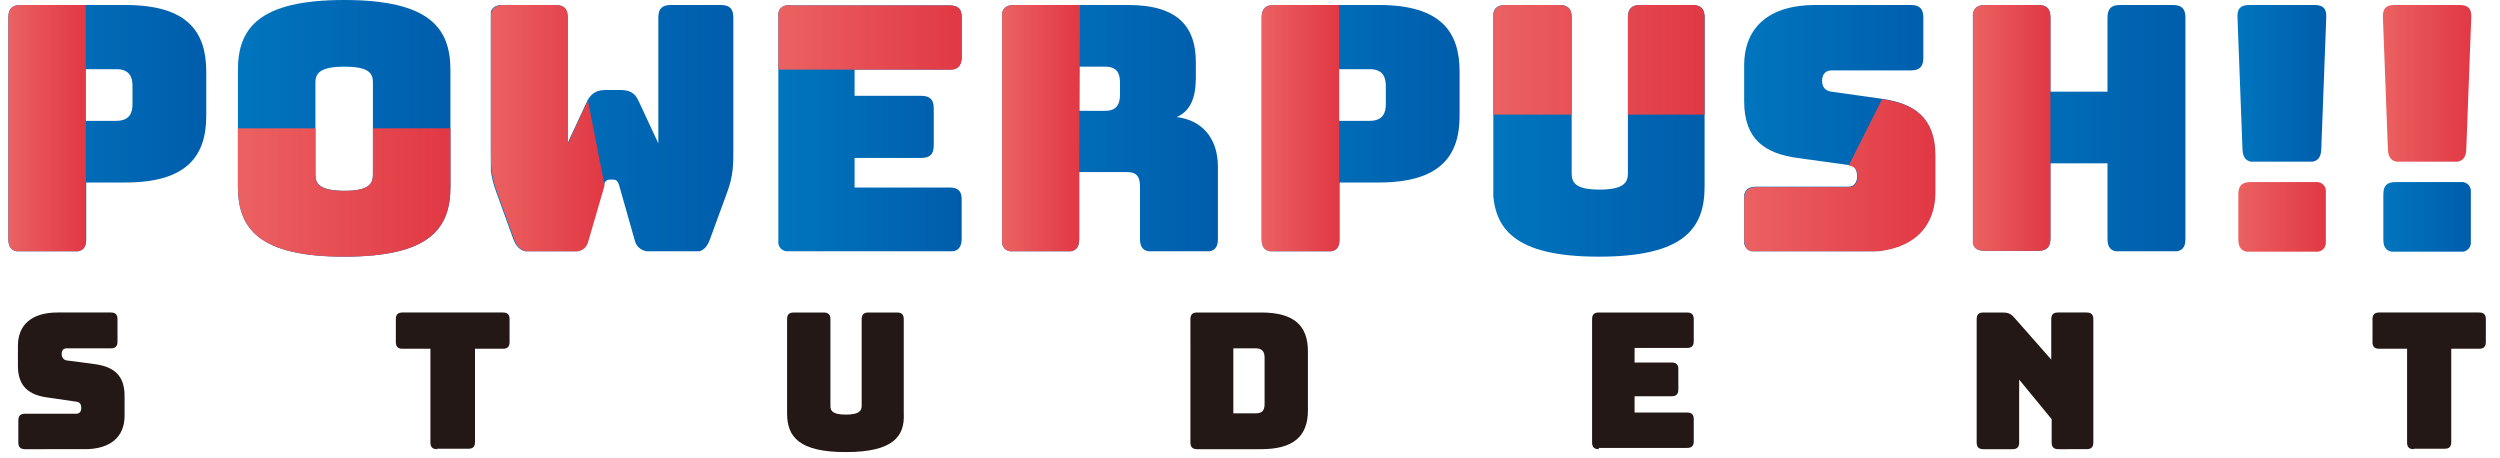
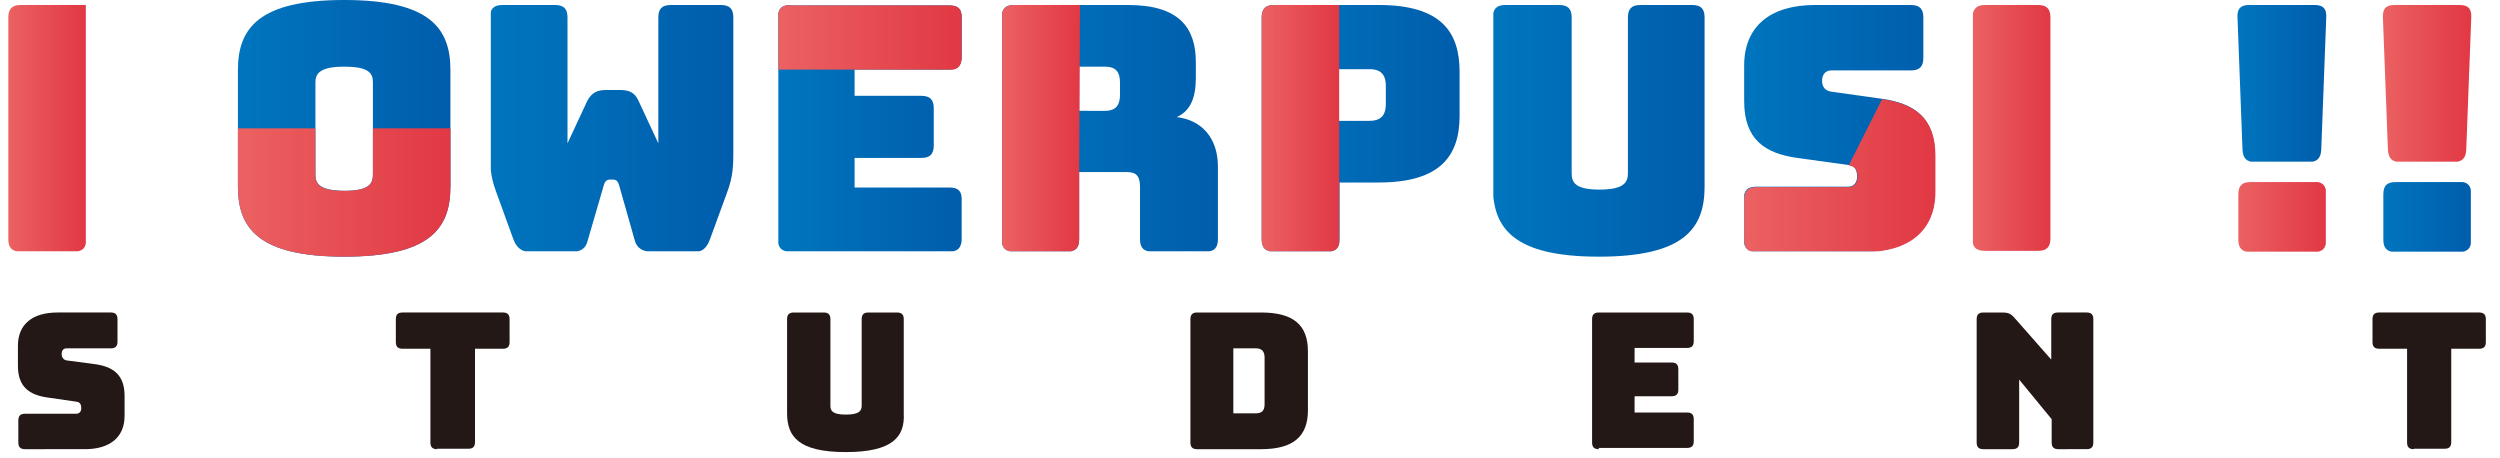
<svg xmlns="http://www.w3.org/2000/svg" xmlns:xlink="http://www.w3.org/1999/xlink" version="1.1" id="レイヤー_1" x="0px" y="0px" viewBox="0 0 600 110" style="enable-background:new 0 0 600 110;" xml:space="preserve">
  <style type="text/css">
	
		.st0{clip-path:url(#SVGID_00000047026570583148358540000011946718559470749375_);fill:url(#SVGID_00000166667702419498123470000000665356210814587835_);}
	
		.st1{clip-path:url(#SVGID_00000103224776757897748930000003987026063994798734_);fill:url(#SVGID_00000178896010682481616580000000623934845988940208_);}
	
		.st2{clip-path:url(#SVGID_00000082349354440165460250000005113805985330376634_);fill:url(#SVGID_00000007403029235215737970000001218159194672310158_);}
	
		.st3{clip-path:url(#SVGID_00000154393480593916022980000000554182096267211419_);fill:url(#SVGID_00000090982611590851184730000012754123968565924000_);}
	
		.st4{clip-path:url(#SVGID_00000054981672992354559730000009200360398844626869_);fill:url(#SVGID_00000016050701777172017210000015704089635913085869_);}
	
		.st5{clip-path:url(#SVGID_00000031901075656878904740000017808166122804023480_);fill:url(#SVGID_00000132088414848379047640000000143735823826545329_);}
	
		.st6{clip-path:url(#SVGID_00000041255402552130556980000004885112375490198417_);fill:url(#SVGID_00000183210616729716268630000001885967129977758625_);}
	
		.st7{clip-path:url(#SVGID_00000043415643048491624890000006958091088622660527_);fill:url(#SVGID_00000140721561874755536240000005277996915536060301_);}
	
		.st8{clip-path:url(#SVGID_00000134214063126048305380000005499133969091297977_);fill:url(#SVGID_00000066478185790527400260000003555782103493455783_);}
	
		.st9{clip-path:url(#SVGID_00000156579128881664045450000012668957956284963201_);fill:url(#SVGID_00000005968267975401024670000010956910245554904233_);}
	
		.st10{clip-path:url(#SVGID_00000047059409161205061620000009718396441555161270_);fill:url(#SVGID_00000041990540057686070590000002035277387716194732_);}
	
		.st11{clip-path:url(#SVGID_00000061450876453309307770000003346489712159354010_);fill:url(#SVGID_00000145016356619442593180000006428597271346623115_);}
	
		.st12{clip-path:url(#SVGID_00000038376172998802461710000012130871978051709118_);fill:url(#SVGID_00000164477948964874209490000004350193699067718305_);}
	
		.st13{clip-path:url(#SVGID_00000174597369939990435100000001039141631544229253_);fill:url(#SVGID_00000078757576634344365300000006826617745488563087_);}
	
		.st14{clip-path:url(#SVGID_00000074414669155150410790000007963352053690300823_);fill:url(#SVGID_00000180365738113076613130000012493258180360648629_);}
	
		.st15{clip-path:url(#SVGID_00000109020119708041854810000004182034075472976315_);fill:url(#SVGID_00000086669502648064611730000009416012396768850066_);}
	
		.st16{clip-path:url(#SVGID_00000163765768280982797460000006155151253859959687_);fill:url(#SVGID_00000138537513279283471970000002113356218238109090_);}
	
		.st17{clip-path:url(#SVGID_00000001638344111386526690000008297143610766725000_);fill:url(#SVGID_00000098917962687011347050000004774118234651321268_);}
	
		.st18{clip-path:url(#SVGID_00000094582475615284521080000014449527977250106779_);fill:url(#SVGID_00000048500077052421448970000011054449012637607340_);}
	
		.st19{clip-path:url(#SVGID_00000147193737291831612540000012172833256580253370_);fill:url(#SVGID_00000032612786647920721480000011557864372343646596_);}
	
		.st20{clip-path:url(#SVGID_00000078005025497422169150000008535367348152139909_);fill:url(#SVGID_00000046302860039166105910000012271544530732965291_);}
	
		.st21{clip-path:url(#SVGID_00000045602079954524613020000001324726345470126737_);fill:url(#SVGID_00000093165317006539753270000008793578647504404653_);}
	.st22{fill:#231815;}
</style>
  <g>
    <g>
      <g>
        <defs>
-           <path id="SVGID_1_" d="M20.5,16.6h7.4c3.2,0,3.9,1.9,3.9,4V25c0,2.1-0.7,4-3.9,4h-7.4V16.6z M5,1.2c-2.1,0-3,0.9-3,3v53.2      c0,2.1,0.9,3,3,3h12.7c2.1,0,3-0.9,3-3V43.8h9.4c14.9,0,19.4-6.5,19.4-16V17.2c0-9.5-4.4-16-19.4-16H5z" />
-         </defs>
+           </defs>
        <clipPath id="SVGID_00000067950971663827669910000005102919306105944763_">
          <use xlink:href="#SVGID_1_" style="overflow:visible;" />
        </clipPath>
        <linearGradient id="SVGID_00000027572710599752132610000011901030161104575877_" gradientUnits="userSpaceOnUse" x1="-413.173" y1="835.033" x2="-412.004" y2="835.033" gradientTransform="matrix(40.616 0 0 -40.616 16783.244 33946.117)">
          <stop offset="0" style="stop-color:#0075BE" />
          <stop offset="1" style="stop-color:#005DAC" />
        </linearGradient>
        <rect x="2" y="1.2" style="clip-path:url(#SVGID_00000067950971663827669910000005102919306105944763_);fill:url(#SVGID_00000027572710599752132610000011901030161104575877_);" width="47.5" height="59.1" />
      </g>
      <g>
        <defs>
          <path id="SVGID_00000077293806421068781990000004247837935183927730_" d="M75.7,41.9V19.8c0-2.1,1-3.8,6.9-3.8      c6,0,6.9,1.6,6.9,3.8v22.1c0,2.2-0.9,3.9-6.9,3.9C76.7,45.7,75.7,44.1,75.7,41.9 M57.1,16.8v28c0,10,5,16.8,25.5,16.8      c20.5,0,25.5-6.7,25.5-16.8v-28c0-10-4.9-16.8-25.5-16.8C62.1,0,57.1,6.8,57.1,16.8" />
        </defs>
        <clipPath id="SVGID_00000034776150479903689190000013682961539398783126_">
          <use xlink:href="#SVGID_00000077293806421068781990000004247837935183927730_" style="overflow:visible;" />
        </clipPath>
        <linearGradient id="SVGID_00000109715101522646962850000003373312654211299484_" gradientUnits="userSpaceOnUse" x1="-413.671" y1="833.922" x2="-412.503" y2="833.922" gradientTransform="matrix(43.638 0 0 -43.638 18108.981 36421.656)">
          <stop offset="0" style="stop-color:#0075BE" />
          <stop offset="1" style="stop-color:#005DAC" />
        </linearGradient>
        <rect x="57.1" style="clip-path:url(#SVGID_00000034776150479903689190000013682961539398783126_);fill:url(#SVGID_00000109715101522646962850000003373312654211299484_);" width="51" height="61.6" />
      </g>
      <g>
        <defs>
-           <path id="SVGID_00000183212800288997278550000000050521701217917858_" d="M161,1.2c-2.1,0-3,0.9-3,3v30.2l-4.8-10.3      c-0.9-1.9-2.2-2.5-4.4-2.5h-3.4c-2.1,0-3.4,0.7-4.4,2.5l-4.8,10.3V4.2c0-2.1-0.9-3-3-3h-12.6c-2.1,0-3,0.9-3,3V36      c0,3.5,0,6.1,1.5,10.1l4.1,11.3c0.6,1.7,1.8,3,3.6,3h10.8c1.7,0,3-0.8,3.4-2.5l3.9-13.4c0.3-1.1,0.8-1.4,1.5-1.4h0.7      c0.7,0,1.2,0.3,1.5,1.4l3.8,13.4c0.5,1.7,2,2.5,3.8,2.5h10.9c1.7,0,2.7-1.3,3.3-3l4.1-11.2c1.5-4,1.5-6.7,1.5-10.2V4.2      c0-2.1-0.9-3-3-3H161z" />
+           <path id="SVGID_00000183212800288997278550000000050521701217917858_" d="M161,1.2c-2.1,0-3,0.9-3,3v30.2l-4.8-10.3      c-0.9-1.9-2.2-2.5-4.4-2.5h-3.4c-2.1,0-3.4,0.7-4.4,2.5l-4.8,10.3V4.2c0-2.1-0.9-3-3-3h-12.6c-2.1,0-3,0.9-3,3V36      c0,3.5,0,6.1,1.5,10.1l4.1,11.3c0.6,1.7,1.8,3,3.6,3h10.8c1.7,0,3-0.8,3.4-2.5l3.9-13.4c0.3-1.1,0.8-1.4,1.5-1.4h0.7      c0.7,0,1.2,0.3,1.5,1.4l3.8,13.4c0.5,1.7,2,2.5,3.8,2.5h10.9c1.7,0,2.7-1.3,3.3-3l4.1-11.2c1.5-4,1.5-6.7,1.5-10.2V4.2      c0-2.1-0.9-3-3-3z" />
        </defs>
        <clipPath id="SVGID_00000099650241329912032340000011846462395321804208_">
          <use xlink:href="#SVGID_00000183212800288997278550000000050521701217917858_" style="overflow:visible;" />
        </clipPath>
        <linearGradient id="SVGID_00000147913469691981689590000012835569902595489165_" gradientUnits="userSpaceOnUse" x1="-414.677" y1="832.034" x2="-413.508" y2="832.034" gradientTransform="matrix(49.961 0 0 -49.961 20835.356 41599.824)">
          <stop offset="0" style="stop-color:#0075BE" />
          <stop offset="1" style="stop-color:#005DAC" />
        </linearGradient>
        <rect x="117.8" y="1.2" style="clip-path:url(#SVGID_00000099650241329912032340000011846462395321804208_);fill:url(#SVGID_00000147913469691981689590000012835569902595489165_);" width="58.4" height="59.1" />
      </g>
      <g>
        <defs>
          <path id="SVGID_00000000222292033107793260000004386688721471408559_" d="M189.7,1.2c-2.1,0-3,0.9-3,3v53.2c0,2.1,0.9,3,3,3      h38.1c2,0,2.9-0.9,3-2.8v-9.8c0-2-0.9-2.8-3-2.8h-22.7v-7.1h16c2.1,0,3-0.9,3-3V26c0-2.1-0.9-3-3-3h-16v-6.3h22.7      c2,0,2.9-0.9,3-2.8V4.1c0-2-0.9-2.8-3-2.8H189.7z" />
        </defs>
        <clipPath id="SVGID_00000016772466106407180060000004926204968014596501_">
          <use xlink:href="#SVGID_00000000222292033107793260000004386688721471408559_" style="overflow:visible;" />
        </clipPath>
        <linearGradient id="SVGID_00000025410758012224184470000015851840756799672501_" gradientUnits="userSpaceOnUse" x1="-411.695" y1="836.289" x2="-410.527" y2="836.289" gradientTransform="matrix(37.664 0 0 -37.664 15693.008 31529.062)">
          <stop offset="0" style="stop-color:#0075BE" />
          <stop offset="1" style="stop-color:#005DAC" />
        </linearGradient>
        <rect x="186.8" y="1.2" style="clip-path:url(#SVGID_00000016772466106407180060000004926204968014596501_);fill:url(#SVGID_00000025410758012224184470000015851840756799672501_);" width="44" height="59.1" />
      </g>
      <g>
        <defs>
          <path id="SVGID_00000030483143673571576340000015640909111286061492_" d="M259,16h6.2c2.9,0,3.6,1.6,3.6,3.9v2.8      c0,2.2-0.7,3.9-3.6,3.9H259V16z M243.4,1.2c-2.1,0-3,0.9-3,3v53.2c0,2.1,0.9,3,3,3h12.6c2.1,0,3-0.9,3-3V41.3h11.5      c2.3,0,3.1,1.1,3.1,3.5v12.6c0,2.1,0.9,3,3,3h12.7c2.1,0,3-0.9,3-3V40c0-6.9-3.9-11.2-9.9-11.9c3.4-1.5,4.6-4.8,4.6-9.4v-3.8      c0-8.1-3.9-13.7-16.2-13.7H243.4z" />
        </defs>
        <clipPath id="SVGID_00000098916667613234133110000009637365505876377496_">
          <use xlink:href="#SVGID_00000030483143673571576340000015640909111286061492_" style="overflow:visible;" />
        </clipPath>
        <linearGradient id="SVGID_00000045587486154438938300000010617143874044757907_" gradientUnits="userSpaceOnUse" x1="-413.223" y1="833.686" x2="-412.054" y2="833.686" gradientTransform="matrix(44.34 0 0 -44.34 18562.682 36996.246)">
          <stop offset="0" style="stop-color:#0075BE" />
          <stop offset="1" style="stop-color:#005DAC" />
        </linearGradient>
        <rect x="240.5" y="1.2" style="clip-path:url(#SVGID_00000098916667613234133110000009637365505876377496_);fill:url(#SVGID_00000045587486154438938300000010617143874044757907_);" width="51.8" height="59.1" />
      </g>
      <g>
        <defs>
          <path id="SVGID_00000114760564300848752140000007258252965874946972_" d="M17.7,1.2H5c-2.1,0-3,0.9-3,3v53.2c0,2.1,0.9,3,3,3      h12.7c2.1,0,3-0.9,3-3V53v-9.2V1.2H17.7z" />
        </defs>
        <clipPath id="SVGID_00000031886892717423204450000001593606967166602137_">
          <use xlink:href="#SVGID_00000114760564300848752140000007258252965874946972_" style="overflow:visible;" />
        </clipPath>
        <linearGradient id="SVGID_00000178166918315775178610000013706272388244315829_" gradientUnits="userSpaceOnUse" x1="-397.978" y1="859.823" x2="-396.809" y2="859.823" gradientTransform="matrix(15.951 0 0 -15.951 6350.268 13746.096)">
          <stop offset="0" style="stop-color:#EB6161" />
          <stop offset="1" style="stop-color:#E13844" />
        </linearGradient>
        <rect x="2" y="1.2" style="clip-path:url(#SVGID_00000031886892717423204450000001593606967166602137_);fill:url(#SVGID_00000178166918315775178610000013706272388244315829_);" width="18.6" height="59.1" />
      </g>
      <g>
        <defs>
          <path id="SVGID_00000062894766975658566820000011550503227348352676_" d="M89.5,30.8v11.1c0,2.2-0.9,3.9-6.9,3.9      c-5.9,0-6.9-1.6-6.9-3.9V30.8H57.1v14c0,10,5,16.8,25.5,16.8c20.5,0,25.5-6.7,25.5-16.8v-14H89.5z" />
        </defs>
        <clipPath id="SVGID_00000128466390790678352410000005186217627975754684_">
          <use xlink:href="#SVGID_00000062894766975658566820000011550503227348352676_" style="overflow:visible;" />
        </clipPath>
        <linearGradient id="SVGID_00000182500236675007575540000014545557936201559724_" gradientUnits="userSpaceOnUse" x1="-413.671" y1="833.871" x2="-412.503" y2="833.871" gradientTransform="matrix(43.638 0 0 -43.638 18108.981 36434.832)">
          <stop offset="0" style="stop-color:#EB6161" />
          <stop offset="1" style="stop-color:#E13844" />
        </linearGradient>
        <rect x="57.1" y="30.8" style="clip-path:url(#SVGID_00000128466390790678352410000005186217627975754684_);fill:url(#SVGID_00000182500236675007575540000014545557936201559724_);" width="51" height="30.8" />
      </g>
      <g>
        <defs>
-           <path id="SVGID_00000075878485664161165580000012155010856670518165_" d="M120.8,1.2c-2.1,0-3,0.9-3,3V36c0,3.5,0,6.1,1.5,10.1      l4.1,11.3c0.6,1.7,1.8,3,3.6,3h10.8c1.7,0,3-0.8,3.4-2.5l3.9-13.4l-4-20.4l-4.8,10.3V4.2c0-2.1-0.9-3-3-3H120.8z" />
-         </defs>
+           </defs>
        <clipPath id="SVGID_00000012444343868801460280000005368968660543851422_">
          <use xlink:href="#SVGID_00000075878485664161165580000012155010856670518165_" style="overflow:visible;" />
        </clipPath>
        <linearGradient id="SVGID_00000018960150145931111910000001604352304050180280_" gradientUnits="userSpaceOnUse" x1="-405.229" y1="846.829" x2="-404.06" y2="846.829" gradientTransform="matrix(23.4 0 0 -23.4 9600.048 19846.357)">
          <stop offset="0" style="stop-color:#EB6161" />
          <stop offset="1" style="stop-color:#E13844" />
        </linearGradient>
        <rect x="117.8" y="1.2" style="clip-path:url(#SVGID_00000012444343868801460280000005368968660543851422_);fill:url(#SVGID_00000018960150145931111910000001604352304050180280_);" width="27.3" height="59.1" />
      </g>
      <g>
        <defs>
          <path id="SVGID_00000062183620291867014760000015051042644671442824_" d="M189.7,1.2c-2.1,0-3,0.9-3,3v12.6h41.1      c2,0,2.9-0.9,3-2.8V4.1c0-2-0.9-2.8-3-2.8H189.7z" />
        </defs>
        <clipPath id="SVGID_00000022542944426255358350000015764994137497262781_">
          <use xlink:href="#SVGID_00000062183620291867014760000015051042644671442824_" style="overflow:visible;" />
        </clipPath>
        <linearGradient id="SVGID_00000038410746962340455440000013497702134164908975_" gradientUnits="userSpaceOnUse" x1="-411.695" y1="836.373" x2="-410.527" y2="836.373" gradientTransform="matrix(37.664 0 0 -37.664 15693.008 31510.404)">
          <stop offset="0" style="stop-color:#EB6161" />
          <stop offset="1" style="stop-color:#E13844" />
        </linearGradient>
        <rect x="186.8" y="1.2" style="clip-path:url(#SVGID_00000022542944426255358350000015764994137497262781_);fill:url(#SVGID_00000038410746962340455440000013497702134164908975_);" width="44" height="15.5" />
      </g>
      <g>
        <defs>
          <path id="SVGID_00000118355104744041530800000005661801726727602066_" d="M243.4,1.2c-2.1,0-3,0.9-3,3v53.2c0,2.1,0.9,3,3,3      h12.6c2.1,0,3-0.9,3-3V41.3l0.2-40.1H243.4z" />
        </defs>
        <clipPath id="SVGID_00000127726837047943444150000003102459217189099176_">
          <use xlink:href="#SVGID_00000118355104744041530800000005661801726727602066_" style="overflow:visible;" />
        </clipPath>
        <linearGradient id="SVGID_00000149342551207404215910000012237795858455633805_" gradientUnits="userSpaceOnUse" x1="-396.059" y1="859.466" x2="-394.891" y2="859.466" gradientTransform="matrix(16.092 0 0 -16.092 6613.893 13861.357)">
          <stop offset="0" style="stop-color:#EB6161" />
          <stop offset="1" style="stop-color:#E13844" />
        </linearGradient>
        <rect x="240.5" y="1.2" style="clip-path:url(#SVGID_00000127726837047943444150000003102459217189099176_);fill:url(#SVGID_00000149342551207404215910000012237795858455633805_);" width="18.8" height="59.1" />
      </g>
    </g>
    <g>
      <g>
        <defs>
          <path id="SVGID_00000058553391045435361470000009556026527038715575_" d="M540.2,43.7c-2.1,0-3,0.8-3,3v10.8c0,2.1,0.9,3,3,3      h15.1c2.1,0,3-0.9,3-3V46.6c0-2.1-0.9-3-3-3H540.2z" />
        </defs>
        <clipPath id="SVGID_00000138569655297765155580000017901327465022135427_">
          <use xlink:href="#SVGID_00000058553391045435361470000009556026527038715575_" style="overflow:visible;" />
        </clipPath>
        <linearGradient id="SVGID_00000101086776552050693510000004569520567514402441_" gradientUnits="userSpaceOnUse" x1="-382.21" y1="858.247" x2="-381.042" y2="858.247" gradientTransform="matrix(17.989 0 0 -17.989 7412.713 15490.852)">
          <stop offset="0" style="stop-color:#EB6161" />
          <stop offset="1" style="stop-color:#E13844" />
        </linearGradient>
        <rect x="537.2" y="43.7" style="clip-path:url(#SVGID_00000138569655297765155580000017901327465022135427_);fill:url(#SVGID_00000101086776552050693510000004569520567514402441_);" width="21" height="16.7" />
      </g>
      <g>
        <defs>
          <path id="SVGID_00000047027366605968461130000015354618705839755929_" d="M575,43.7c-2.1,0-3,0.8-3,3v10.8c0,2.1,0.9,3,3,3h15.1      c2.1,0,3-0.9,3-3V46.6c0-2.1-0.9-3-3-3H575z" />
        </defs>
        <clipPath id="SVGID_00000132087500850694102210000004400484470626157455_">
          <use xlink:href="#SVGID_00000047027366605968461130000015354618705839755929_" style="overflow:visible;" />
        </clipPath>
        <linearGradient id="SVGID_00000095298399038564579180000016308993185982520715_" gradientUnits="userSpaceOnUse" x1="-381.931" y1="858.247" x2="-380.763" y2="858.247" gradientTransform="matrix(17.989 0 0 -17.989 7442.511 15490.852)">
          <stop offset="0" style="stop-color:#0075BE" />
          <stop offset="1" style="stop-color:#005DAC" />
        </linearGradient>
        <rect x="572" y="43.7" style="clip-path:url(#SVGID_00000132087500850694102210000004400484470626157455_);fill:url(#SVGID_00000095298399038564579180000016308993185982520715_);" width="21" height="16.7" />
      </g>
      <g>
        <g>
          <defs>
            <path id="SVGID_00000090269821982150189980000017485001959719703476_" d="M539.8,1.2c-2.1,0-2.9,0.9-2.8,3l1.2,31.7       c0.1,2.1,1,3,3,3H554c2.1,0,3-0.9,3.1-3l1.2-31.7c0.1-2.1-0.7-3-2.8-3H539.8z" />
          </defs>
          <clipPath id="SVGID_00000183949070491439653600000001355893898019745938_">
            <use xlink:href="#SVGID_00000090269821982150189980000017485001959719703476_" style="overflow:visible;" />
          </clipPath>
          <linearGradient id="SVGID_00000078030207527151707760000004409330508384639419_" gradientUnits="userSpaceOnUse" x1="-382.704" y1="858.026" x2="-381.536" y2="858.026" gradientTransform="matrix(18.209 0 0 -18.209 7505.573 15643.556)">
            <stop offset="0" style="stop-color:#0075BE" />
            <stop offset="1" style="stop-color:#005DAC" />
          </linearGradient>
          <rect x="537" y="1.2" style="clip-path:url(#SVGID_00000183949070491439653600000001355893898019745938_);fill:url(#SVGID_00000078030207527151707760000004409330508384639419_);" width="21.4" height="37.6" />
        </g>
        <g>
          <defs>
            <path id="SVGID_00000046326260575698045720000004981319574592241046_" d="M574.7,1.2c-2.1,0-2.9,0.9-2.8,3l1.2,31.7       c0.1,2.1,1,3,3,3h12.7c2.1,0,3-0.9,3.1-3l1.2-31.7c0.1-2.1-0.7-3-2.8-3H574.7z" />
          </defs>
          <clipPath id="SVGID_00000046298160715701466790000006387734958235927170_">
            <use xlink:href="#SVGID_00000046326260575698045720000004981319574592241046_" style="overflow:visible;" />
          </clipPath>
          <linearGradient id="SVGID_00000076579481377877894280000007420362915128998809_" gradientUnits="userSpaceOnUse" x1="-382.432" y1="858.023" x2="-381.263" y2="858.023" gradientTransform="matrix(18.21 0 0 -18.21 7536.04 15644.851)">
            <stop offset="0" style="stop-color:#EB6161" />
            <stop offset="1" style="stop-color:#E13844" />
          </linearGradient>
          <rect x="571.8" y="1.2" style="clip-path:url(#SVGID_00000046298160715701466790000006387734958235927170_);fill:url(#SVGID_00000076579481377877894280000007420362915128998809_);" width="21.4" height="37.6" />
        </g>
        <g>
          <defs>
            <path id="SVGID_00000150819198061563693110000014844241416215773344_" d="M321.3,16.6h7.4c3.2,0,3.9,1.9,3.9,4V25       c0,2.1-0.7,4-3.9,4h-7.4V16.6z M305.8,1.2c-2.1,0-3,0.9-3,3v53.2c0,2.1,0.9,3,3,3h12.7c2.1,0,3-0.9,3-3V43.8h9.4       c14.9,0,19.4-6.5,19.4-16V17.2c0-9.5-4.4-16-19.4-16H305.8z" />
          </defs>
          <clipPath id="SVGID_00000039846102832675505880000005972578545546867637_">
            <use xlink:href="#SVGID_00000150819198061563693110000014844241416215773344_" style="overflow:visible;" />
          </clipPath>
          <linearGradient id="SVGID_00000092418996061312368500000008705002771839040175_" gradientUnits="userSpaceOnUse" x1="-405.766" y1="836.458" x2="-404.598" y2="836.458" gradientTransform="matrix(40.616 0 0 -40.616 16783.244 34003.996)">
            <stop offset="0" style="stop-color:#0075BE" />
            <stop offset="1" style="stop-color:#005DAC" />
          </linearGradient>
          <rect x="302.8" y="1.2" style="clip-path:url(#SVGID_00000039846102832675505880000005972578545546867637_);fill:url(#SVGID_00000092418996061312368500000008705002771839040175_);" width="47.5" height="59.1" />
        </g>
        <g>
          <defs>
            <path id="SVGID_00000119835780014777249180000000561979464815277697_" d="M393.7,1.2c-2.1,0-3,0.9-3,3v37.4       c0,2.2-1,3.9-6.8,3.9c-5.7,0-6.7-1.6-6.7-3.9V4.2c0-2.1-0.9-3-3-3h-12.9c-2.1,0-3,0.9-3,3v40.6c0,10,5,16.8,25.4,16.8       c20.4,0,25.4-6.7,25.4-16.8V4.2c0-2.1-0.9-3-3-3H393.7z" />
          </defs>
          <clipPath id="SVGID_00000103246586524077057460000003208759670096088228_">
            <use xlink:href="#SVGID_00000119835780014777249180000000561979464815277697_" style="overflow:visible;" />
          </clipPath>
          <linearGradient id="SVGID_00000168810716605414550450000013877595224564318083_" gradientUnits="userSpaceOnUse" x1="-406.697" y1="835.326" x2="-405.529" y2="835.326" gradientTransform="matrix(43.426 0 0 -43.426 18019.66 36306.309)">
            <stop offset="0" style="stop-color:#0075BE" />
            <stop offset="1" style="stop-color:#005DAC" />
          </linearGradient>
          <rect x="358.4" y="1.2" style="clip-path:url(#SVGID_00000103246586524077057460000003208759670096088228_);fill:url(#SVGID_00000168810716605414550450000013877595224564318083_);" width="50.7" height="60.4" />
        </g>
        <g>
          <defs>
            <path id="SVGID_00000141416111424390767190000014665251384205231028_" d="M435.6,1.2c-10.7,0-17,5.1-17,14.5v8.6       c0,9.2,5,12.5,12.7,13.6l12.3,1.7c1.4,0.2,2.1,0.9,2.1,2.8c0,1.3-0.7,2.4-2.1,2.4h-22.1c-2.1,0-3,0.9-3,3v9.6c0,2.1,0.9,3,3,3       h25.9c10.6,0,17-5.1,17-14.5v-8.6c0-9.2-5.1-12.5-12.8-13.6L439.5,22c-1.4-0.2-2.2-1.1-2.2-2.6c0-1.5,0.8-2.5,2.2-2.5h19.1       c2.1,0,3-0.9,3-3V4.2c0-2.1-0.9-3-3-3H435.6z" />
          </defs>
          <clipPath id="SVGID_00000137838949597179962600000006913030063429798067_">
            <use xlink:href="#SVGID_00000141416111424390767190000014665251384205231028_" style="overflow:visible;" />
          </clipPath>
          <linearGradient id="SVGID_00000030455811361087190450000012052201825671826338_" gradientUnits="userSpaceOnUse" x1="-404.755" y1="837.052" x2="-403.587" y2="837.052" gradientTransform="matrix(39.28 0 0 -39.28 16317.242 32909.867)">
            <stop offset="0" style="stop-color:#0075BE" />
            <stop offset="1" style="stop-color:#005DAC" />
          </linearGradient>
          <rect x="418.6" y="1.2" style="clip-path:url(#SVGID_00000137838949597179962600000006913030063429798067_);fill:url(#SVGID_00000030455811361087190450000012052201825671826338_);" width="45.9" height="59.1" />
        </g>
        <g>
          <defs>
            <path id="SVGID_00000015356133762517338420000014104187156766237069_" d="M508.8,1.2c-2.1,0-3,0.9-3,3V22h-13.7V4.2       c0-2.1-0.9-3-3-3h-12.7c-2,0-2.9,0.9-3,2.8v53.4c0,2,0.9,2.8,3,2.8h12.7c2.1,0,3-0.9,3-3V39.2h13.7v18.2c0,2.1,0.9,3,3,3h12.7       c2.1,0,3-0.9,3-3V4.2c0-2.1-0.9-3-3-3H508.8z" />
          </defs>
          <clipPath id="SVGID_00000067948653626329497010000009769420447043133826_">
            <use xlink:href="#SVGID_00000015356133762517338420000014104187156766237069_" style="overflow:visible;" />
          </clipPath>
          <linearGradient id="SVGID_00000003066904262143633530000005263963100233767336_" gradientUnits="userSpaceOnUse" x1="-406.396" y1="835.249" x2="-405.228" y2="835.249" gradientTransform="matrix(43.638 0 0 -43.638 18207.863 36479.539)">
            <stop offset="0" style="stop-color:#0075BE" />
            <stop offset="1" style="stop-color:#005DAC" />
          </linearGradient>
-           <rect x="473.5" y="1.2" style="clip-path:url(#SVGID_00000067948653626329497010000009769420447043133826_);fill:url(#SVGID_00000003066904262143633530000005263963100233767336_);" width="51" height="59.1" />
        </g>
        <g>
          <defs>
            <path id="SVGID_00000085224959315760860130000011245208785027420591_" d="M476.4,1.2c-2,0-2.9,0.9-3,2.8v53.4       c0,2,0.9,2.8,3,2.8h12.7c2.1,0,3-0.9,3-3V39.2V22V4.2c0-2.1-0.9-3-3-3H476.4z" />
          </defs>
          <clipPath id="SVGID_00000122709516323830291790000002441621355236964756_">
            <use xlink:href="#SVGID_00000085224959315760860130000011245208785027420591_" style="overflow:visible;" />
          </clipPath>
          <linearGradient id="SVGID_00000157993588037762293520000002337108995381821846_" gradientUnits="userSpaceOnUse" x1="-377.576" y1="863.452" x2="-376.408" y2="863.452" gradientTransform="matrix(15.951 0 0 -15.951 6496.31 13803.976)">
            <stop offset="0" style="stop-color:#EB6161" />
            <stop offset="1" style="stop-color:#E13844" />
          </linearGradient>
          <rect x="473.5" y="1.2" style="clip-path:url(#SVGID_00000122709516323830291790000002441621355236964756_);fill:url(#SVGID_00000157993588037762293520000002337108995381821846_);" width="18.6" height="59.1" />
        </g>
        <g>
          <defs>
            <path id="SVGID_00000136404571779930248000000001085925591163189663_" d="M318.5,1.2h-12.7c-2.1,0-3,0.9-3,3v53.2       c0,2.1,0.9,3,3,3h12.7c2.1,0,3-0.9,3-3V53v-9.2V1.2H318.5z" />
          </defs>
          <clipPath id="SVGID_00000003076414045834812730000006590433462584463252_">
            <use xlink:href="#SVGID_00000136404571779930248000000001085925591163189663_" style="overflow:visible;" />
          </clipPath>
          <linearGradient id="SVGID_00000044151739162874774920000004730474061290514313_" gradientUnits="userSpaceOnUse" x1="-379.119" y1="863.452" x2="-377.951" y2="863.452" gradientTransform="matrix(15.951 0 0 -15.951 6350.268 13803.976)">
            <stop offset="0" style="stop-color:#EB6161" />
            <stop offset="1" style="stop-color:#E13844" />
          </linearGradient>
          <rect x="302.8" y="1.2" style="clip-path:url(#SVGID_00000003076414045834812730000006590433462584463252_);fill:url(#SVGID_00000044151739162874774920000004730474061290514313_);" width="18.6" height="59.1" />
        </g>
        <g>
          <defs>
            <path id="SVGID_00000157290653496784796910000017934893397659232953_" d="M361.4,1.2c-2.1,0-3,0.9-3,3v23.3h18.8V4.2       c0-2.1-0.9-3-3-3H361.4z M393.7,1.2c-2.1,0-3,0.9-3,3v23.3h18.4V4.2c0-2.1-0.9-3-3-3H393.7z" />
          </defs>
          <clipPath id="SVGID_00000137126237594411605760000000218737137591721110_">
            <use xlink:href="#SVGID_00000157290653496784796910000017934893397659232953_" style="overflow:visible;" />
          </clipPath>
          <linearGradient id="SVGID_00000118390660932916059940000000242641805394693562_" gradientUnits="userSpaceOnUse" x1="-406.697" y1="835.383" x2="-405.529" y2="835.383" gradientTransform="matrix(43.426 0 0 -43.426 18019.66 36291.723)">
            <stop offset="0" style="stop-color:#EB6161" />
            <stop offset="1" style="stop-color:#E13844" />
          </linearGradient>
-           <rect x="358.4" y="1.2" style="clip-path:url(#SVGID_00000137126237594411605760000000218737137591721110_);fill:url(#SVGID_00000118390660932916059940000000242641805394693562_);" width="50.7" height="26.3" />
        </g>
        <g>
          <defs>
            <path id="SVGID_00000047743075338935181780000008277819768985359754_" d="M443.7,39.7c1.4,0.2,2.1,0.9,2.1,2.8       c0,1.3-0.7,2.4-2.1,2.4h-22.1c-2.1,0-3,0.9-3,3v9.6c0,2.1,0.9,3,3,3h25.9c10.6,0,17-5.1,17-14.5v-8.6c0-9.2-5.1-12.5-12.8-13.6       L443.7,39.7z" />
          </defs>
          <clipPath id="SVGID_00000112605648011839119880000017873126330787105436_">
            <use xlink:href="#SVGID_00000047743075338935181780000008277819768985359754_" style="overflow:visible;" />
          </clipPath>
          <linearGradient id="SVGID_00000067941826608807021050000009863660047503455116_" gradientUnits="userSpaceOnUse" x1="-404.755" y1="837.01" x2="-403.587" y2="837.01" gradientTransform="matrix(39.28 0 0 -39.28 16317.242 32919.461)">
            <stop offset="0" style="stop-color:#EB6161" />
            <stop offset="1" style="stop-color:#E13844" />
          </linearGradient>
          <rect x="418.6" y="23.6" style="clip-path:url(#SVGID_00000112605648011839119880000017873126330787105436_);fill:url(#SVGID_00000067941826608807021050000009863660047503455116_);" width="45.9" height="36.7" />
        </g>
      </g>
    </g>
  </g>
  <g>
    <path class="st22" d="M6,107.8c-1.1,0-1.6-0.5-1.6-1.6v-5.3c0-1.1,0.5-1.6,1.6-1.6h12.3c0.8,0,1.2-0.6,1.2-1.3   c0-1.1-0.4-1.5-1.2-1.6l-6.9-1c-4.3-0.6-7.1-2.5-7.1-7.6v-4.8c0-5.2,3.5-8,9.5-8h12.8c1.1,0,1.6,0.5,1.6,1.6V82   c0,1.1-0.5,1.6-1.6,1.6H16c-0.8,0-1.2,0.5-1.2,1.4c0,0.8,0.5,1.4,1.2,1.5l6.8,0.9c4.3,0.6,7.1,2.5,7.1,7.6v4.8c0,5.2-3.6,8-9.5,8H6   z" />
    <path class="st22" d="M104.9,107.8c-1.1,0-1.6-0.5-1.6-1.6V83.7h-6.7c-1.1,0-1.6-0.5-1.6-1.6v-5.5c0-1.1,0.5-1.6,1.6-1.6h24.1   c1.1,0,1.6,0.5,1.6,1.6v5.5c0,1.1-0.5,1.6-1.6,1.6H114v22.4c0,1.1-0.5,1.6-1.6,1.6H104.9z" />
    <path class="st22" d="M203,108.5c-11.3,0-14.1-3.7-14.1-9.3V76.6c0-1.1,0.5-1.6,1.6-1.6h7.2c1.1,0,1.6,0.5,1.6,1.6v20.8   c0,1.2,0.5,2.1,3.7,2.1c3.2,0,3.8-0.9,3.8-2.1V76.6c0-1.1,0.5-1.6,1.6-1.6h6.9c1.1,0,1.6,0.5,1.6,1.6v22.6   C217.2,104.7,214.4,108.5,203,108.5z" />
    <path class="st22" d="M287.3,107.8c-1.1,0-1.6-0.5-1.6-1.6V76.6c0-1.1,0.5-1.6,1.6-1.6h15.4c7.7,0,11.2,3,11.2,9.3v14.2   c0,6.3-3.6,9.3-11.2,9.3H287.3z M296,99.2h5.4c1.5,0,2.1-0.7,2.1-2.2V85.8c0-1.5-0.7-2.2-2.1-2.2H296V99.2z" />
    <path class="st22" d="M383.7,107.8c-1.1,0-1.6-0.5-1.6-1.6V76.6c0-1.1,0.5-1.6,1.6-1.6h21.2c1.1,0,1.6,0.5,1.6,1.6v5.3   c0,1.1-0.5,1.6-1.6,1.6h-12.6v3.5h8.9c1.1,0,1.6,0.5,1.6,1.6v4.9c0,1.1-0.5,1.6-1.6,1.6h-8.9v3.9h12.6c1.1,0,1.6,0.5,1.6,1.6v5.3   c0,1.1-0.5,1.6-1.6,1.6H383.7z" />
    <path class="st22" d="M476,107.8c-1.1,0-1.6-0.5-1.6-1.6V76.6c0-1.1,0.5-1.6,1.6-1.6h4.7c1.2,0,1.9,0.3,2.7,1.2l8.9,10.1v-9.7   c0-1.1,0.5-1.6,1.6-1.6h6.9c1.1,0,1.6,0.5,1.6,1.6v29.6c0,1.1-0.5,1.6-1.6,1.6H494c-1.1,0-1.6-0.5-1.6-1.6v-5.6l-7.8-9.5v15.1   c0,1.1-0.5,1.6-1.6,1.6H476z" />
    <path class="st22" d="M579.3,107.8c-1.1,0-1.6-0.5-1.6-1.6V83.7h-6.7c-1.1,0-1.6-0.5-1.6-1.6v-5.5c0-1.1,0.5-1.6,1.6-1.6H595   c1.1,0,1.6,0.5,1.6,1.6v5.5c0,1.1-0.5,1.6-1.6,1.6h-6.7v22.4c0,1.1-0.5,1.6-1.6,1.6H579.3z" />
  </g>
</svg>